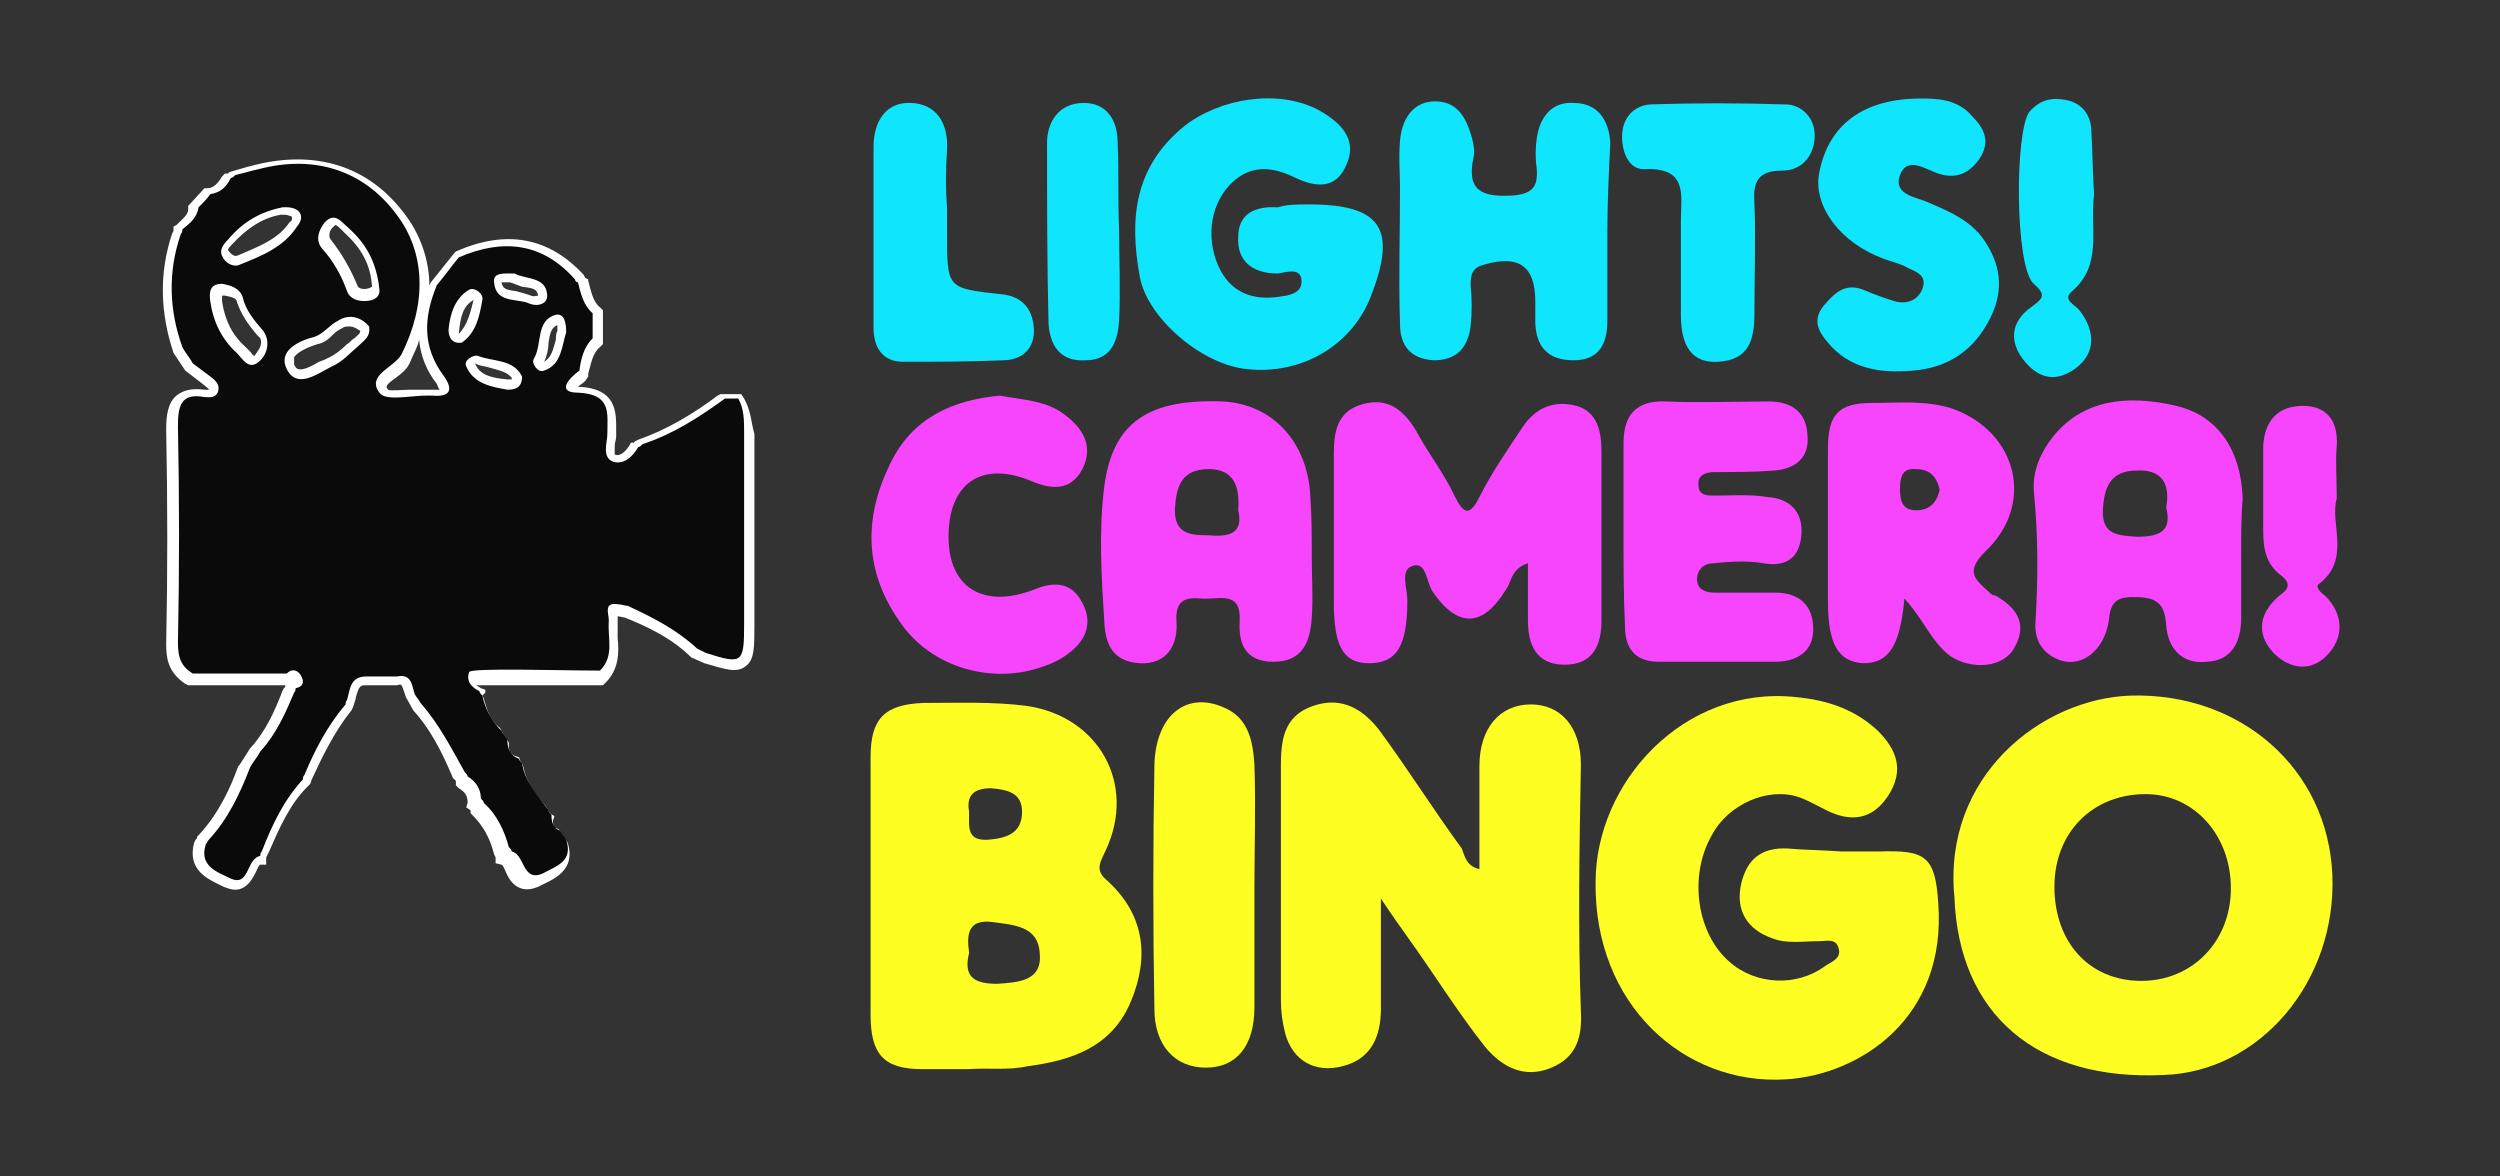
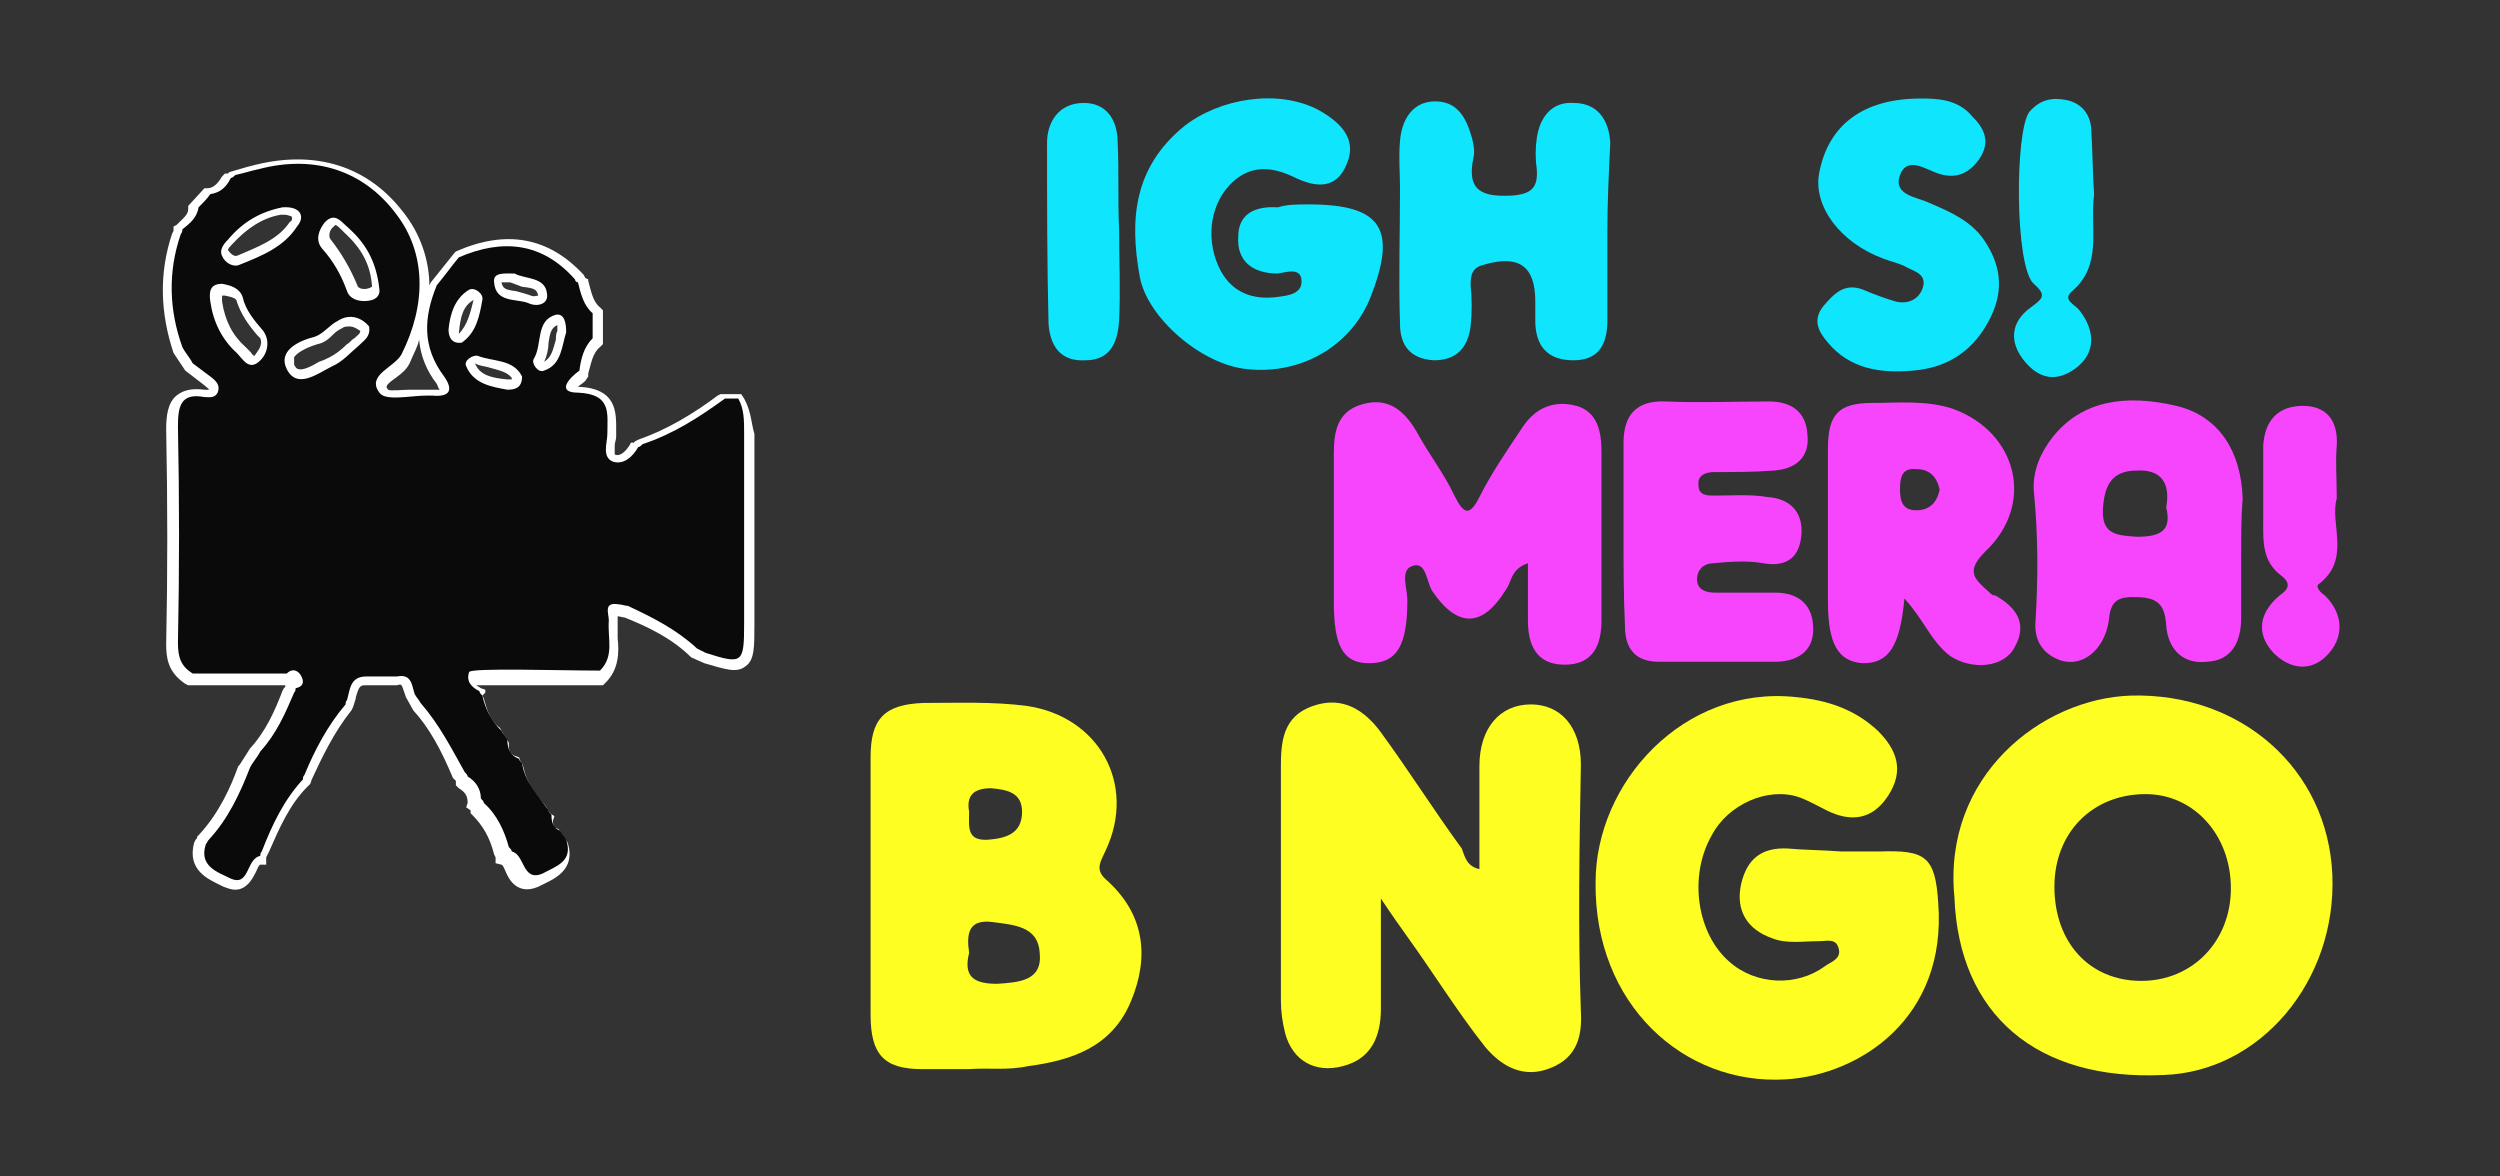
<svg xmlns="http://www.w3.org/2000/svg" version="1.1" id="Layer_1" x="0px" y="0px" width="170px" height="80px" viewBox="0 0 170 80" style="enable-background:new 0 0 170 80;" xml:space="preserve">
  <rect x="0" y="0" width="170" height="80" fill="#333333" stroke="none" />
  <style type="text/css">
	.st0{fill:#FEFE22;}
	.st1{fill:#F745FE;}
	.st2{fill:#10E5FE;}
	.st3{fill:#FFFFFF;}
	.st4{fill:#0A0A0A;}
</style>
  <g>
    <path class="st0" d="M132.9,61c-0.8-8.2,5.9-13.5,12-13.7c7.5-0.2,13.4,5,13.7,12.2c0.3,7.2-4.9,13.4-11.5,13.6   C138.5,73.5,133.2,69,132.9,61z M145.9,54c-3.6,0-6.2,2.6-6.2,6.3c0,3.8,2.4,6.4,5.9,6.4c3.5,0,6.1-2.7,6.1-6.3   C151.7,56.8,149.2,54,145.9,54z" />
    <path class="st0" d="M125.2,57.9c0.9,0,1.7,0,2.6,0c3.1-0.1,3.8,0.3,4,3.5c0.6,7.8-5.3,11.7-10.4,12c-6.9,0.4-13-5.1-12.9-13.4   c0-6.8,6-13.4,13.6-12.6c2.1,0.2,4,0.8,5.6,2.3c1.3,1.3,1.8,2.7,0.7,4.4c-1.1,1.7-2.6,1.8-4.2,1c-0.6-0.3-1.3-0.7-1.9-0.9   c-2.1-0.7-4.8,0.5-5.9,2.6c-1.6,2.8-1,6.7,1.2,8.6c1.8,1.6,4.6,1.7,6.5,0.3c0.4-0.3,1.2-0.5,0.9-1.3c-0.2-0.6-0.8-0.4-1.3-0.4   c-1.1,0-2.2,0.2-3.2-0.2c-1.7-0.6-2.5-1.9-2.1-3.7c0.4-1.7,1.4-2.5,3.2-2.4C122.6,57.8,123.9,57.8,125.2,57.9   C125.2,57.8,125.2,57.8,125.2,57.9z" />
    <path class="st0" d="M100.6,59.1c0-2.4,0-4.7,0-7c0-2.6,1.4-4.2,3.5-4.2c2,0,3.4,1.5,3.4,4.1c-0.1,5.6-0.2,11.2,0,16.8   c0.1,1.7-0.3,3.1-2,3.8c-1.9,0.8-3.4-0.1-4.5-1.4c-1.9-2.4-3.5-5-5.3-7.5c-0.5-0.7-1-1.4-1.8-2.6c0,2.9,0,5.2,0,7.5   c0,1.8-0.6,3.4-2.6,3.9c-1.9,0.5-3.4-0.4-3.9-2.2c-0.2-0.8-0.3-1.5-0.3-2.3c0-5.3,0-10.5,0-15.8c0-1.7,0.1-3.5,2.2-4.2   c2-0.7,3.5,0.3,4.6,1.8c1.9,2.6,3.6,5.3,5.5,7.9C99.6,58.2,99.7,58.9,100.6,59.1z" />
    <path class="st0" d="M65.9,72.7c-1.1,0-2.1,0-3.2,0c-2.6,0-3.5-1-3.5-3.7c0-5.8,0-11.7,0-17.5c0-2.6,0.9-3.6,3.6-3.7   c2.3,0,4.7-0.1,7,0.2c4.9,0.7,7.5,5.3,5.4,9.8c-0.3,0.7-0.8,1.3,0,2c2.6,2.3,3,5.2,1.7,8.3c-1.3,3.1-4,4-7,4.4   C68.5,72.8,67.2,72.6,65.9,72.7C65.9,72.7,65.9,72.7,65.9,72.7z M65.9,64.8c-0.4,1.6,0.3,2.1,1.9,2.1c1.5-0.1,3.1-0.2,2.9-2.1   c-0.1-1.8-1.7-1.9-3.2-2.1C65.9,62.5,65.7,63.4,65.9,64.8z M65.9,55.2c0,1-0.2,2,1.3,1.9c1.2-0.1,2.3-0.4,2.3-1.9   c0-1.3-1-1.5-2.1-1.6C66.2,53.6,65.7,54.1,65.9,55.2z" />
    <path class="st1" d="M103.9,38.3c-1.2,0.4-1.1,1.3-1.5,1.8c-1.6,2.6-3.3,2.6-5,0.1c-0.4-0.6-0.4-2.1-1.4-1.7   c-0.8,0.3-0.3,1.5-0.3,2.3c0,3.1-0.7,4.3-2.6,4.3c-1.8,0-2.4-1.2-2.4-4.2c0-3.3,0-6.7,0-10c0-1.5,0.2-2.9,1.9-3.4   c1.7-0.5,2.8,0.3,3.7,1.8c0.8,1.5,1.9,2.9,2.6,4.4c0.6,1.2,1,1.5,1.7,0.1c0.8-1.6,1.9-3.2,2.9-4.7c0.9-1.4,2.2-1.9,3.7-1.5   c1.4,0.4,1.7,1.7,1.7,3.1c0,3.8,0,7.7,0,11.5c0,1.7-0.6,3-2.5,3c-1.9,0-2.5-1.3-2.5-3C103.9,40.8,103.9,39.6,103.9,38.3z" />
    <path class="st2" d="M89,13.9c5,0,6,1.7,4.2,6.3c-1.3,3.3-4.7,5.3-8.4,4.9c-3.1-0.3-6.8-3.5-7.3-6.3c-0.7-3.9-0.4-7.4,3-10.2   c2.4-1.9,6.4-2.6,9.2-1.1c1.4,0.8,2.6,1.9,1.9,3.6c-0.7,1.8-2.1,1.7-3.7,0.9c-1.5-0.7-3-0.8-4.3,0.6c-1.4,1.5-1.6,3.9-0.6,5.8   c0.8,1.5,2.2,2,3.8,1.8c0.8-0.1,1.8-0.2,1.7-1.2c-0.1-0.8-1-0.5-1.6-0.4c-1.8,0-2.8-0.9-2.7-2.5c0-1.6,1.2-2.1,2.7-2   C87.5,13.9,88.2,13.9,89,13.9z" />
-     <path class="st1" d="M89.2,37.9c0,1.4,0.1,2.7,0,4.1c-0.1,1.6-0.6,3-2.6,3c-1.9,0-2.4-1.2-2.3-2.8c0.1-2.1-1.5-1.4-2.6-1.5   c-1.1-0.1-1.8,0.1-1.7,1.6c0.1,1.5-0.6,2.9-2.5,2.8c-1.6-0.1-2.3-1-2.4-2.7c-0.2-3.1-0.4-6.3,0-9.4c0.6-4.3,3-5.9,8.1-5.7   c3.3,0.2,5.7,2.7,5.9,6.4C89.2,35.1,89.2,36.5,89.2,37.9z M84.2,34.7c0.1-1.5-0.2-2.8-2-2.8c-1.8,0-2.2,1.1-2.3,2.6   c-0.1,1.8,1,1.9,2.3,1.9C83.4,36.5,84.6,36.4,84.2,34.7z" />
    <path class="st1" d="M152.4,37.7c0,1.4,0,2.8,0,4.3c0,1.6-0.6,2.9-2.3,3c-1.8,0.2-2.7-1-2.8-2.5c-0.1-1.7-0.9-1.9-2.3-1.9   c-1.2,0-1.5,0.5-1.6,1.6c-0.3,2-1.8,3.2-3.3,2.7c-1.1-0.4-1.7-1.2-1.7-2.4c0.2-3.1,0.2-6.1-0.1-9.1c-0.1-1.4,0.5-2.7,1.3-3.7   c2-2.5,5-2.9,8.4-2.1c2.9,0.7,4.4,3.1,4.5,6.3C152.4,35.1,152.4,36.4,152.4,37.7z M147.3,34.5c0.3-1.6-0.3-2.6-2-2.5   c-1.7,0-2.2,1-2.3,2.6c-0.1,1.8,1,1.8,2.3,1.9C146.9,36.5,147.7,36.1,147.3,34.5z" />
-     <path class="st2" d="M109.3,15.8c0,2,0,4,0,6c0,1.5-0.5,2.7-2.3,2.7c-1.8,0-2.6-1-2.6-2.7c0-0.4,0-0.9,0-1.3c0-2.4-1.1-3.2-3.5-2.5   c-0.8,0.2-0.9,0.7-0.9,1.4c0.1,0.9,0.1,1.9,0,2.8c-0.2,1.5-1,2.3-2.5,2.3c-1.6-0.1-2.3-1-2.3-2.5c-0.1-3.1,0-6.1,0-9.2   c0-1.1-0.1-2.1,0-3.2c0.1-1.4,0.8-2.6,2.2-2.7c1.7-0.1,2.3,1.1,2.7,2.5c0.1,0.4,0.2,0.9,0.1,1.3c-0.5,2.3,0.6,2.7,2.6,2.6   c1.3-0.1,1.8-0.5,1.7-1.8c-0.1-0.7-0.1-1.4,0-2.1c0.2-1.4,1-2.5,2.5-2.4c1.6,0,2.4,1.1,2.5,2.7C109.4,11.7,109.3,13.8,109.3,15.8   C109.3,15.8,109.3,15.8,109.3,15.8z" />
+     <path class="st2" d="M109.3,15.8c0,2,0,4,0,6c0,1.5-0.5,2.7-2.3,2.7c-1.8,0-2.6-1-2.6-2.7c0-0.4,0-0.9,0-1.3c0-2.4-1.1-3.2-3.5-2.5   c-0.8,0.2-0.9,0.7-0.9,1.4c0.1,0.9,0.1,1.9,0,2.8c-0.2,1.5-1,2.3-2.5,2.3c-1.6-0.1-2.3-1-2.3-2.5c-0.1-3.1,0-6.1,0-9.2   c0-1.1-0.1-2.1,0-3.2c0.1-1.4,0.8-2.6,2.2-2.7c1.7-0.1,2.3,1.1,2.7,2.5c0.1,0.4,0.2,0.9,0.1,1.3c-0.5,2.3,0.6,2.7,2.6,2.6   c1.3-0.1,1.8-0.5,1.7-1.8c-0.1-0.7-0.1-1.4,0-2.1c0.2-1.4,1-2.5,2.5-2.4c1.6,0,2.4,1.1,2.5,2.7C109.4,11.7,109.3,13.8,109.3,15.8   z" />
    <path class="st1" d="M110.4,36.3c0-2.1,0-4.1,0-6.2c0-1.9,0.9-2.9,2.9-2.8c2.3,0.1,4.7,0,7,0c1.5,0,2.5,0.7,2.6,2.2   c0.2,1.6-0.8,2.4-2.3,2.5c-1.3,0.1-2.7,0.1-4,0.1c-0.6,0-1.2,0.2-1.1,0.9c0,0.7,0.6,0.7,1.1,0.7c1.2,0,2.4-0.1,3.6,0.1   c1.5,0.1,2.4,1,2.3,2.5c-0.1,1.5-0.9,2.3-2.6,2c-1.1-0.2-2.3-0.1-3.4,0c-0.6,0-1.1,0.4-1.1,1.1c0,0.7,0.6,0.9,1.2,0.9   c1.4,0,2.7,0,4.1,0c1.7,0,2.6,0.9,2.6,2.5c0,1.5-1.1,2.2-2.6,2.2c-2.6,0-5.3,0-7.9,0c-1.6,0-2.3-0.9-2.3-2.4   C110.4,40.5,110.4,38.4,110.4,36.3z" />
    <path class="st1" d="M129.5,40.7c-0.3,3.3-1.1,4.4-2.8,4.4c-1.7-0.1-2.4-1.3-2.4-4.2c0-3.5,0-7,0-10.4c0-2.3,0.7-3.1,3-3.1   c1.8,0,3.7-0.2,5.5,0.4c4.4,1.6,5.6,6.5,2.2,9.7c-1.4,1.4-0.7,1.9,0.3,2.8c0.1,0.1,0.2,0.2,0.4,0.2c1.4,0.8,2.2,1.9,1.3,3.5   c-0.7,1.4-2.9,1.6-4.4,0.6C131.3,43.6,130.8,42.1,129.5,40.7z M131.9,33.3c-0.2-0.9-0.7-1.4-1.6-1.4c-1-0.1-1.1,0.6-1.1,1.4   c0,0.8,0.2,1.4,1.1,1.4C131.2,34.7,131.7,34.2,131.9,33.3z" />
    <path class="st2" d="M130.6,6.7c1,0,2.5,0,3.5,1.2c0.8,0.8,1.3,1.7,0.5,2.9c-0.7,1-1.6,1.4-2.8,1c-0.9-0.3-2.1-1.2-2.6,0.1   c-0.5,1.4,1.2,1.5,2,1.9c1.4,0.6,2.8,1.2,3.7,2.5c1.1,1.6,1.4,3.3,0.5,5.2c-1.1,2.3-2.9,3.5-5.3,3.7c-2.2,0.2-4.3-0.1-5.8-1.9   c-0.6-0.7-1.1-1.5-0.3-2.5c0.7-0.8,1.4-1.6,2.7-1.1c0.7,0.3,1.5,0.6,2.2,0.8c0.8,0.2,1.5-0.1,1.8-0.8c0.4-1-0.4-1.2-1-1.5   c-0.5-0.3-1.1-0.4-1.6-0.6c-3-1.1-4.8-3.6-4.4-5.8C124.3,8.5,126.7,6.7,130.6,6.7z" />
-     <path class="st1" d="M68,26.9c1.5,0.3,3.1,0.3,4.4,1.3c1.2,0.9,2,2.1,1.2,3.7c-0.8,1.5-2.1,1.4-3.5,0.8c-3.4-1.4-5.6,0.2-5.6,3.8   c0,3.5,2.4,4.9,5.8,3.6c1.4-0.6,2.6-0.5,3.3,0.9c0.7,1.3,0.3,2.5-0.9,3.4c-0.5,0.4-1.1,0.7-1.7,0.9c-3.5,1.3-7.7,0.1-9.8-3   c-2.4-3.4-2.5-7-0.7-10.7C62,28.4,64.8,27.2,68,26.9z" />
-     <path class="st0" d="M85.3,60.4c0,2.7,0,5.4,0,8.1c0,2.6-1.2,4.1-3.3,4.1c-2.1,0-3.5-1.5-3.5-4c-0.1-5.5-0.1-11.1,0-16.6   c0.1-3.4,2.2-5,4.7-3.9c1.7,0.7,2,2.3,2.1,3.9C85.4,54.9,85.3,57.7,85.3,60.4z" />
-     <path class="st2" d="M114.3,17.3c0-0.8,0-1.6,0-2.3c0-1.7,0.5-3.6-2.4-3.5c-1.1,0.1-1.6-1.1-1.6-2.2c0-1.3,0.8-2.1,1.9-2.2   c3-0.1,6.1-0.1,9.2,0c1.1,0,2,0.9,2,2.1c0,1.3-0.8,2.4-2.2,2.4c-1.7,0-2,0.8-1.9,2.2c0.1,2.5,0,5,0,7.5c0,1.7-0.3,3.2-2.5,3.3   c-1.7,0.1-2.5-1-2.5-3.2c0-0.7,0-1.4,0-2.1C114.3,18.5,114.3,17.9,114.3,17.3z" />
-     <path class="st2" d="M64.4,14.2c0,0.6,0,1.1,0,1.7c0,3.7,0,3.7,3.6,4.1c1.4,0.1,2.2,0.9,2.3,2.3c0.1,1.4-0.8,2.2-2.1,2.2   c-2.3,0.1-4.5,0.1-6.8,0.1c-1.4,0-2-1-2-2.3c0-4.1,0-8.2,0-12.3c0-1.7,0.8-3.1,2.6-3c1.7,0.1,2.5,1.4,2.4,3.2   C64.3,11.5,64.3,12.9,64.4,14.2z" />
    <path class="st2" d="M142.4,13.2c-0.3,2.4,0.6,4.8-1.5,6.6c-0.7,0.6,0.2,0.9,0.5,1.3c1.1,1.4,1.1,2.9-0.2,3.9   c-1.3,1-2.5,0.8-3.5-0.4c-1.1-1.3-1-2.7,0.4-3.7c0.8-0.6,1.1-0.8,0.2-1.6c-1.3-1.1-1.3-10.4-0.3-11.7c0.7-0.8,1.5-1,2.5-0.8   c1,0.2,1.6,0.9,1.7,1.9C142.3,10.3,142.3,11.9,142.4,13.2z" />
    <path class="st2" d="M76.1,15.6c0,2.1,0.1,4.1,0,6.2c-0.1,1.5-0.6,2.7-2.3,2.7c-1.7,0.1-2.4-1-2.5-2.5c-0.1-4.1-0.1-8.2-0.1-12.3   c0-1.4,0.8-2.7,2.5-2.7C75.2,7,76,8.1,76,9.7C76.1,11.6,76,13.6,76.1,15.6C76,15.6,76.1,15.6,76.1,15.6z" />
    <path class="st1" d="M158.9,33.9c-0.5,1.7,1,4.1-1.2,5.8c-0.3,0.2,0.1,0.6,0.4,0.8c1.3,1.3,1.3,2.9,0.1,4.1   c-1.1,1.1-2.5,0.9-3.6-0.2c-1.2-1.3-1-2.7,0.4-3.9c0.6-0.4,0.8-0.8,0.2-1.3c-1.4-1-1.3-2.4-1.3-3.8c0-1.7,0-3.4,0-5.1   c0.1-1.7,1-2.7,2.7-2.7c1.6,0,2.4,1,2.3,2.7C158.8,31.4,158.9,32.5,158.9,33.9z" />
    <path class="st3" d="M50.6,27.1l-0.2-0.3L49,26.8l-0.2,0.1c-1.6,1.2-3.4,2.3-5.4,3L43.2,30l-0.1,0.1l-0.2,0l-0.1,0.2   c-0.2,0.3-0.6,0.8-1,0.6c0-0.1,0-0.4,0-0.6c0-0.2,0.1-0.4,0.1-0.6l0-0.4c0-1.2,0.1-2.9-2.6-3c0,0,0,0,0,0c0.1-0.1,0.3-0.2,0.5-0.4   l0.2-0.3l0-0.2c0.2-0.7,0.3-1.4,0.8-1.8l0.2-0.2l0-2.3l-0.2-0.2c-0.5-0.4-0.6-1.1-0.8-1.8L40,19l-0.2-0.1l-0.1-0.2   c-2.4-2.6-5.3-3.1-8.7-1.6l-0.1,0.1l-1.6,2l-0.1,0.2c0,0,0,0,0,0.1c0-1.8-0.6-3.6-1.8-5.1c-2.4-3.1-5.9-4.2-10-3.2   c-0.4,0.1-0.8,0.2-1.1,0.3l-0.7,0.2l-0.1,0.1l-0.2,0L15.1,12c-0.3,0.5-0.6,0.8-1,0.8l-0.2,0l-1.1,1.2l0,0.2c0,0.4-0.3,0.6-0.8,1.1   l-0.2,0.1l0,0.3l-0.1,0.2c-0.9,2.7-0.8,5.4,0.1,8.1l0.8,1.2l1.3,1c0.2,0.2,0.3,0.2,0.3,0.3c-0.1,0-0.3,0-0.3,0   c-0.8-0.1-1.4,0-1.9,0.4c-0.6,0.5-0.7,1.4-0.7,2.3c0.1,5,0.1,9.9,0,14.6c0,0.9,0.1,1.9,1.3,2.7l0.2,0.1l6.6,0l0,0l0,0.1l-0.1,0.1   L19.2,47c-0.5,1.3-1.1,2.7-2.2,3.9l-0.7,1.1l-0.1,0.1c-0.5,1.4-1.3,3.2-2.7,4.7l-0.1,0.1l0,0.1l-0.1,0.1l-0.1,0.2   c-0.5,1.9,1,2.5,1.8,2.9l0.2,0.1c0.3,0.1,0.5,0.2,0.8,0.2c0.8,0,1.2-0.8,1.4-1.2c0.1-0.2,0.2-0.5,0.3-0.5l0.4,0l0-0.5l0.2-0.4   c0.7-1.6,1.4-3.2,2.6-4.4l0.2-0.2l0.1-0.3c0.7-1.5,1.5-3.2,2.7-4.7l0.1-0.2l0.1-0.3c0-0.1,0.1-0.2,0.1-0.4c0.2-0.7,0.3-0.8,0.6-0.8   l2.2,0c0.3-0.1,0.3-0.1,0.5,0.5l0.1,0.3l0.5,0.9c1.1,1.2,1.9,2.7,2.7,4.6l0.2,0.2l0,0.3l0.2,0.2c0.5,0.3,0.6,0.6,0.6,1l-0.1,0.3   l0.3,0.2l0,0.2l0.1,0.1c0.7,0.7,1.2,1.5,1.5,2.7l0.1,0.2l0,0.4l0.4,0.1c0.1,0,0.2,0.3,0.3,0.5c0.2,0.5,0.8,1.6,2.2,1l0.2-0.1   c0.8-0.4,2.4-1,1.8-2.9l-0.6-0.9l-0.2-0.1c-0.1,0-0.2-0.1-0.2-0.5l0.1-0.3l-0.3-0.2l-0.3-0.5c-0.7-0.8-1.3-1.6-1.5-2.6l-0.1-0.3   l-0.1-0.1l-0.1-0.3l-0.3-0.1c-0.2-0.1-0.4-0.2-0.4-0.7l0-0.2l-0.5-0.8l-0.1-0.2c-0.7-0.5-0.9-1.3-1.1-2l-0.1-0.2L33,47.1l0-0.2   l-0.3-0.1c-0.1-0.1-0.2-0.1-0.3-0.2l8.6,0l0.2-0.2c0.9-0.9,0.9-2.1,0.8-3c0-0.3,0-0.6,0-0.9c0-0.1,0-0.3,0-0.5c0,0,0-0.1,0-0.1   l0.5,0.1c1.5,0.6,3.2,1.4,4.5,2.7l0.9,0.4c1.4,0.4,2.2,0.7,2.8,0.2c0.6-0.4,0.6-1.3,0.6-2.8c0-4.3,0-8.7,0-13   C51.1,28.9,51.1,28,50.6,27.1z M31.2,22.7C31.2,22.6,31.2,22.6,31.2,22.7c0.1-1.2,0.3-1.9,1-2.3C32,21.2,31.8,22.1,31.2,22.7z    M33.3,25c0.7,0.2,1.2,0.3,1.5,0.7c0,0.1,0,0.1,0,0.1c0,0-0.1,0-0.3,0c-1.1-0.1-1.9-0.3-2.2-1.1C32.6,24.9,33,24.9,33.3,25z    M37.9,22.5c-0.1,0.2-0.1,0.4-0.1,0.6c-0.2,0.7-0.3,1.2-0.8,1.5c0.2-0.4,0.3-0.9,0.3-1.3c0.1-0.7,0.2-1,0.6-1.2   C37.9,22.2,37.9,22.4,37.9,22.5z M36.6,20.1c-0.1,0-0.3,0.1-0.5,0c-0.3-0.1-0.6-0.2-1-0.3c-0.8-0.1-0.9-0.2-1-0.6   c0.2,0,0.4,0,0.6,0c0.3,0.1,0.5,0.2,0.8,0.3C36.4,19.6,36.5,19.7,36.6,20.1z M34.2,19.1C34.2,19.1,34.2,19.1,34.2,19.1l-0.6,0.1   l0,0L34.2,19.1z M17.3,24.2c-0.1,0-0.2-0.2-0.3-0.3c-0.1-0.1-0.2-0.2-0.3-0.3c-0.9-0.8-1.4-1.8-1.6-3.1c0-0.3,0-0.4,0-0.4   c0,0,0,0,0.2,0c0.5,0.1,0.8,0.2,0.8,0.4c0.3,0.9,0.8,1.6,1.4,2.3l0.2,0.2C17.9,23.5,17.5,23.9,17.3,24.2l0.5,0.4l0,0L17.3,24.2z    M19.7,15.1c-0.8,1.2-2.2,1.7-3.6,2.3l-0.1,0c0,0,0,0,0,0c-0.1,0-0.3-0.1-0.5-0.4c0-0.1,0.2-0.3,0.3-0.4c1-1.1,2.1-1.8,3.3-2   c0.1,0,0.1,0,0.2,0c0.3,0,0.4,0.1,0.5,0.1C19.9,14.8,19.9,15,19.7,15.1z M16.3,18.1L16.3,18.1L16.3,18.1L16.3,18.1z M24.3,19.4   c-0.5-1.2-1.1-2.2-1.8-3.1c-0.2-0.2-0.1-0.7,0.2-0.9c0.1-0.1,0.1-0.1,0.1-0.1c0.1,0,0.3,0.2,0.4,0.3l0.2,0.2   c1.2,1.1,1.8,2.2,1.9,3.7C24.8,19.8,24.3,19.6,24.3,19.4z M20,24.3c0.1-0.2,0.6-0.6,1.6-0.9c0.5-0.1,0.8-0.4,1.1-0.7   c0.2-0.2,0.4-0.3,0.6-0.4c0.1-0.1,0.3-0.1,0.5-0.1c0.2,0,0.4,0.1,0.7,0.3c0,0.2-0.2,0.3-0.4,0.5l0,0c-0.2,0.1-0.3,0.3-0.5,0.4   c-0.4,0.4-0.8,0.7-1.2,0.9c-0.2,0.1-0.4,0.2-0.7,0.3c-0.5,0.3-1.1,0.6-1.4,0.5c-0.1,0-0.2-0.1-0.3-0.3C20,24.5,20,24.4,20,24.3z    M29.9,26.5c-0.1,0-0.2,0-0.4,0l-0.4,0c-0.4,0-0.8,0-1.2,0c-0.5,0-1.4,0.1-1.5,0c-0.2-0.2-0.2-0.3,0.5-0.8c0.4-0.3,0.8-0.6,1-1.1   c0.2-0.5,0.5-1,0.6-1.5c0.1,1.1,0.5,2.1,1.2,3C29.8,26.3,29.8,26.4,29.9,26.5z" />
    <path class="st4" d="M28.6,47.8c-0.1-0.2-0.3-0.4-0.4-0.6C28,46.6,28,45.8,27,46c-0.7,0-1.4,0-2.1,0c-1.1,0-1.1,0.9-1.3,1.6   c-0.1,0.1-0.1,0.2-0.1,0.3c-1.2,1.4-2.1,3.1-2.8,4.8c-0.1,0.1-0.1,0.2-0.1,0.3c-1.3,1.4-2.1,3.1-2.8,4.9c-0.1,0.1-0.1,0.2-0.1,0.3   c-1,0.2-0.7,2.2-2.1,1.5c-0.8-0.4-2.1-0.8-1.6-2.3c0.1-0.1,0.1-0.2,0.2-0.3c1.3-1.4,2.1-3.1,2.8-4.9c0.2-0.4,0.5-0.7,0.7-1.1   c1.1-1.2,1.7-2.6,2.3-4c0.1-0.1,0.1-0.2,0.1-0.3c0.5-0.1,0.6-0.4,0.4-0.8c-0.2-0.4-0.6-0.6-1-0.2c-2.1,0-4.3,0-6.4,0   c-0.8-0.5-1-1.1-1-2.1c0.1-4.9,0.1-9.8,0-14.7c0-1.4,0.2-2.3,1.8-2c0.3,0,0.7,0.1,0.9-0.3c0.2-0.5-0.1-0.8-0.5-1.1   c-0.4-0.3-0.8-0.6-1.2-0.9c-0.2-0.4-0.5-0.7-0.7-1.1c-0.9-2.5-1-5.1-0.1-7.7c0.1-0.1,0.1-0.2,0.1-0.3c0.5-0.4,1-0.8,1.1-1.5   c0.3-0.3,0.6-0.6,0.8-0.9c0.7-0.1,1.1-0.5,1.4-1.1c0.1,0,0.2-0.1,0.3-0.2c0.5-0.1,1.1-0.3,1.6-0.4c3.8-1,7.1,0.1,9.3,3   c2.1,2.7,2.1,6.2,0.4,9.6c-0.5,0.9-2.4,1.4-1.5,2.6c0.4,0.6,2.1,0.2,3.2,0.2c0.1,0,0.3,0,0.4,0c1.1,0.1,1.5-0.3,0.8-1.3   c-1.5-2-1.4-4-0.5-6.2c0.5-0.6,1-1.3,1.5-1.9c3-1.3,5.7-1,7.9,1.5c0,0.1,0.1,0.2,0.2,0.2c0.2,0.8,0.4,1.6,1,2.1c0,0.6,0,1.2,0,1.7   c-0.6,0.6-0.8,1.4-0.9,2.2l0,0c-0.7,0.5-1.6,1.5-0.1,1.5c2.3,0.1,2,1.4,2,2.8c0,0.6-0.4,1.6,0.4,1.9c0.7,0.2,1.3-0.3,1.7-1   c0.1,0,0.2-0.1,0.3-0.2c2.1-0.7,3.8-1.8,5.6-3.1c0.3,0,0.6,0,0.9,0c0.4,0.7,0.4,1.5,0.4,2.3c0,4.3,0,8.7,0,13c0,2.7-0.1,2.8-2.6,2   c-0.2-0.1-0.4-0.2-0.6-0.3c-1.4-1.3-3-2.1-4.7-2.9c-0.2,0-0.4-0.1-0.6-0.1c-1.1-0.2-0.7,0.6-0.7,1.1c-0.1,1.2,0.4,2.4-0.6,3.4   c-2.7,0-8.8-0.2-8.9,0.1c-0.2,0.6,0.1,1,0.7,1.3c0,0.1,0.1,0.2,0.2,0.3c0.2,0.9,0.6,1.7,1.3,2.4c0.1,0.2,0.3,0.4,0.4,0.6   c0,0.6,0.2,1.1,0.8,1.3c0,0.1,0.1,0.2,0.2,0.3c0.2,1.3,1.1,2.2,1.8,3.2c0,0.1,0.1,0.2,0.2,0.3c0,0.5,0.1,0.9,0.6,1.1   c0.1,0.2,0.3,0.4,0.4,0.6c0.5,1.5-0.7,1.8-1.6,2.3c-1.4,0.6-1.2-1.3-2.1-1.5c0-0.1-0.1-0.2-0.2-0.3c-0.3-1.1-0.8-2.2-1.7-3   c0-0.1-0.1-0.2-0.2-0.3c0-0.7-0.4-1.2-0.9-1.5c0-0.1-0.1-0.2-0.2-0.3C30.7,50.9,29.9,49.3,28.6,47.8z M25.1,22.2   c-0.5-0.6-1.3-0.9-2.1-0.4c-0.6,0.3-1,0.9-1.6,1.1c-1.2,0.3-2.5,1-1.9,2.2c0.7,1.4,2.1,0.3,3.1-0.2c0.7-0.3,1.2-0.9,1.8-1.4   C24.8,23.1,25.2,22.9,25.1,22.2z M15.1,19.3c-0.8,0-0.9,0.5-0.8,1.2c0.2,1.4,0.8,2.6,1.8,3.5c0.4,0.4,0.8,1.2,1.5,0.6   c0.6-0.5,0.8-1.4,0.3-2.1c-0.6-0.7-1.2-1.4-1.4-2.3C16.3,19.6,15.7,19.4,15.1,19.3z M19.2,14.1c-1.5,0.3-2.7,1-3.7,2.2   c-0.3,0.3-0.6,0.7-0.4,1.1c0.2,0.5,0.8,0.8,1.2,0.6c1.5-0.6,3-1.2,3.9-2.6C20.8,14.7,20.4,14,19.2,14.1z M25.8,19.7   c-0.2-2-1-3.2-2.1-4.2c-0.5-0.4-0.9-1.1-1.6-0.4c-0.4,0.5-0.7,1.2-0.2,1.8c0.8,0.9,1.3,1.8,1.7,2.9c0.2,0.6,1,0.8,1.7,0.6   C25.9,20.2,25.8,19.7,25.8,19.7z M38.5,22.6c0-0.6-0.1-1.3-0.7-1.2c-1.4,0.4-0.9,2-1.5,3c-0.2,0.3,0.3,1,0.7,0.8   C38.2,24.8,38.2,23.5,38.5,22.6z M35.5,25.6c-0.6-1.2-2-1-3-1.4c-0.3-0.1-1,0.3-0.8,0.7c0.5,1.2,1.7,1.4,2.8,1.6   C35,26.5,35.5,26.4,35.5,25.6z M35,18.6c-0.7,0-1.5-0.1-1.4,0.6c0.1,1.4,1.5,1.1,2.3,1.4c0.6,0.3,1.4,0.1,1.3-0.6   C37.1,18.8,35.7,19,35,18.6z M31.4,23.3c1-0.7,1.2-1.8,1.4-2.9c0.1-0.4-0.5-0.9-0.9-0.7c-1,0.6-1.3,1.7-1.4,2.7   C30.5,22.9,30.7,23.4,31.4,23.3z" />
  </g>
</svg>